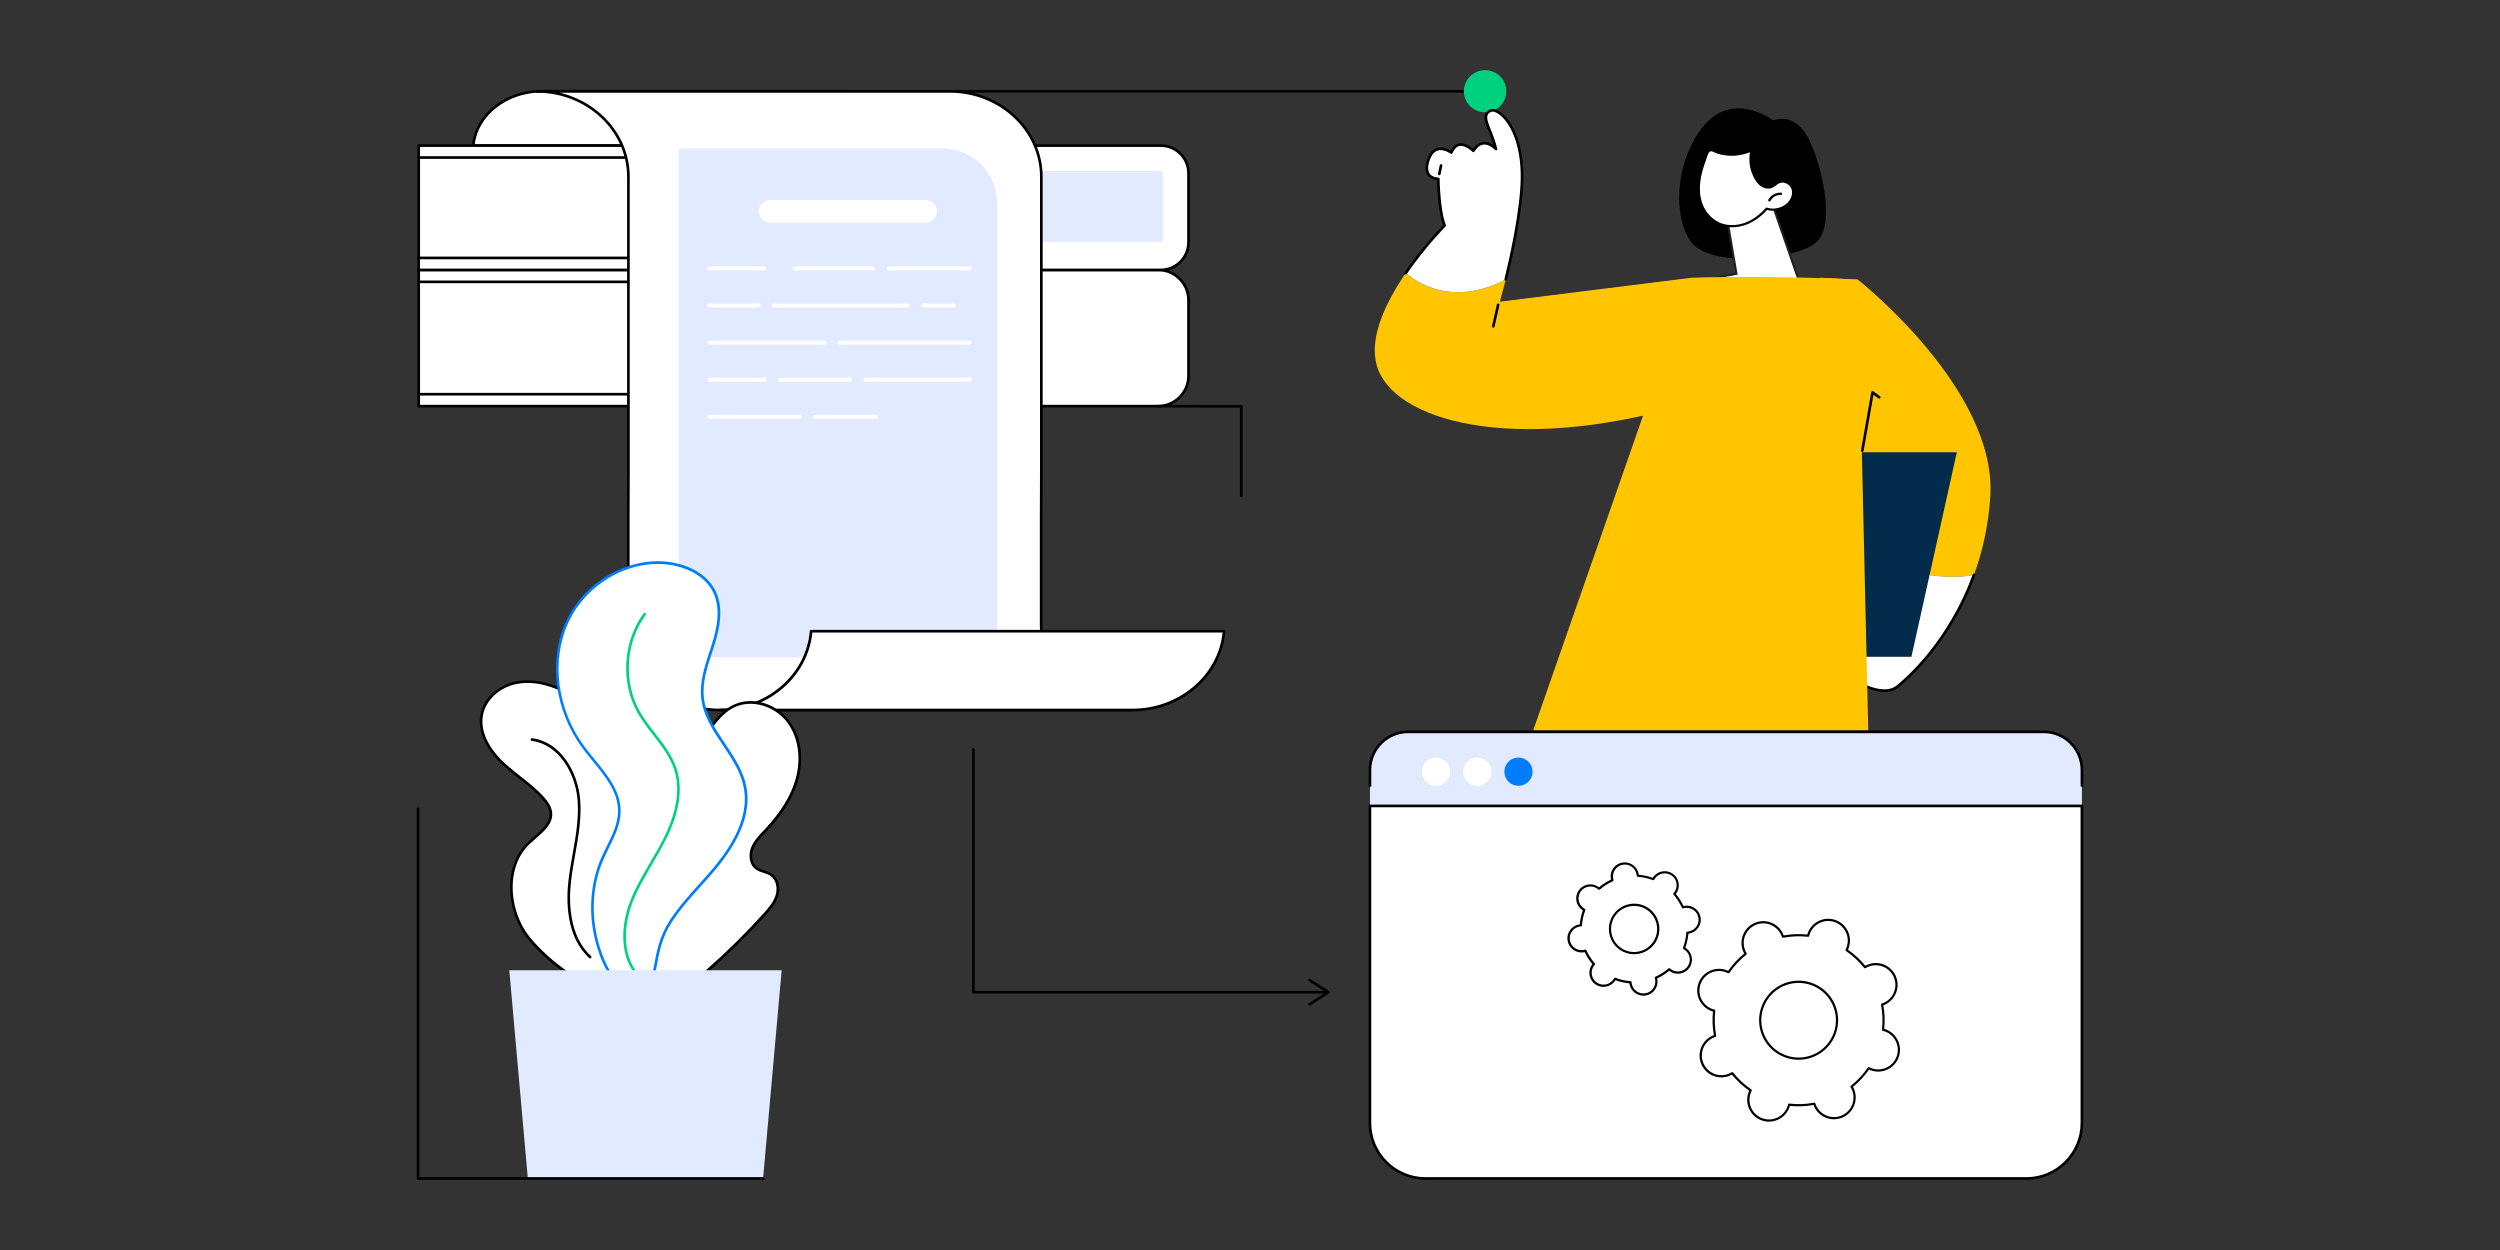
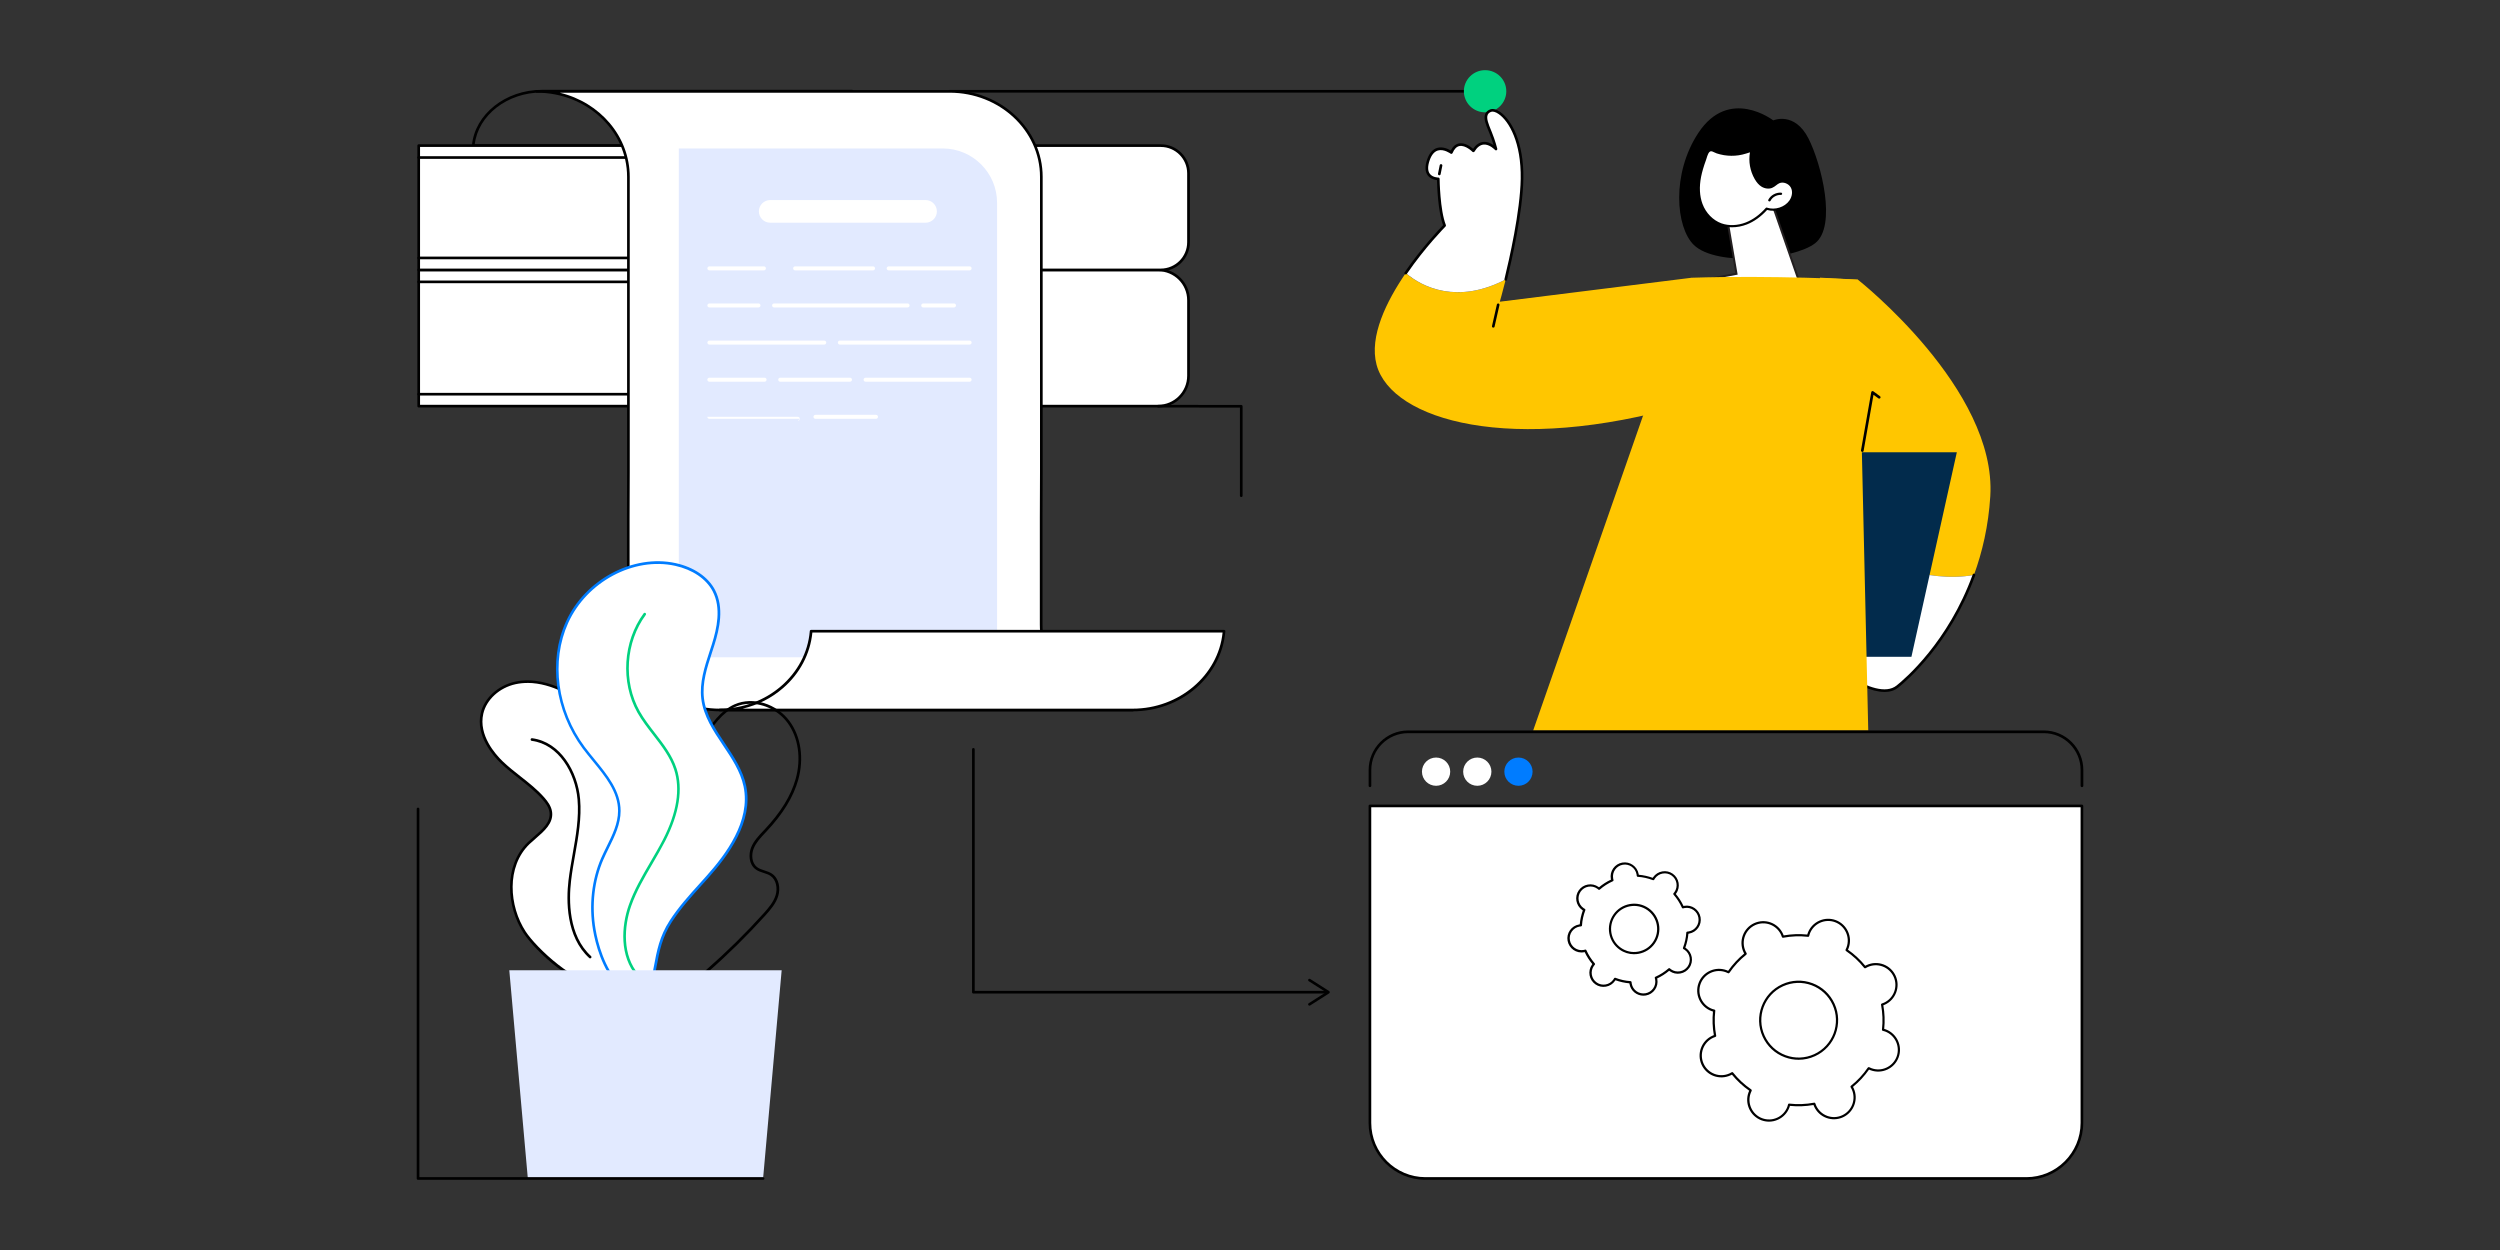
<svg xmlns="http://www.w3.org/2000/svg" id="Layer_1" data-name="Layer 1" viewBox="0 0 600 300">
  <rect x="0" y="0" width="600" height="300" fill="#333333" stroke="none" />
  <defs>
    <style> .cls-1 { fill: #00d17f; } .cls-2 { fill: #022b4c; } .cls-3 { fill: #007cff; } .cls-4, .cls-5 { fill: #fff; } .cls-6 { fill: #ffc600; } .cls-7 { fill: #e2eaff; } .cls-5 { stroke: #231f20; stroke-miterlimit: 10; stroke-width: .5px; } </style>
  </defs>
  <path d="m406.53,58.8c-4.37-4.24-5.39-17.11,1.07-26.9,7.39-11.19,17.98-3.01,17.98-3.01,0,0,5.1-2.23,8.45,4.34,3.11,6.1,6.85,21.05,1.6,25.15-5.15,4.01-23.67,5.68-29.1.42Z" />
  <path class="cls-5" d="m414.48,52.31l2.27,13.4-5.39,1.01,20.58,1.25-8.01-23.09s-4.55,2.98-9.45,7.43Z" />
  <g>
    <g>
      <path class="cls-4" d="m407.97,42.39c-.43,2.21-.44,4.54.35,6.66.8,2.12,2.47,4.01,4.71,4.81,1.94.7,4.16.53,6.07-.22,1.92-.75,3.55-2.05,4.88-3.54,2.05.68,4.54-.11,5.72-1.83.68-.99.92-2.3.36-3.36-.56-1.05-2.02-1.68-3.15-1.18-.65.29-1.1.87-1.76,1.13-.73.29-1.61.12-2.27-.3-.66-.42-1.14-1.05-1.51-1.7-1.19-2.07-1.55-4.55-.98-6.84-.05.22-1.28.54-1.5.61-.55.17-1.12.3-1.69.39-1.13.16-2.29.15-3.42-.03-.57-.09-1.14-.23-1.68-.41-.43-.14-1-.53-1.46-.54-.97-.01-1.26,1.65-1.49,2.29-.49,1.33-.92,2.68-1.19,4.06Z" />
      <path d="m412.93,54.12c-2.18-.78-4-2.64-4.88-4.98-.74-1.97-.86-4.26-.36-6.8.24-1.21.62-2.51,1.2-4.1.04-.11.08-.24.13-.4.25-.83.62-2.07,1.63-2.07h.01c.37,0,.75.19,1.09.35.17.08.33.16.46.2.53.18,1.08.31,1.64.4,1.1.18,2.22.19,3.32.03.56-.08,1.11-.21,1.64-.38.03-.01.08-.03.15-.05.82-.24,1.1-.36,1.18-.43.06-.11.19-.17.33-.15.16.03.25.18.22.33-.55,2.22-.2,4.65.95,6.65.44.76.89,1.27,1.42,1.61.64.4,1.4.51,1.99.27.3-.12.57-.32.85-.54.28-.21.56-.43.91-.59,1.23-.54,2.88.07,3.53,1.31.57,1.07.42,2.46-.38,3.62-1.2,1.75-3.75,2.6-5.86,1.99-1.48,1.62-3.11,2.79-4.86,3.48-1.16.45-2.37.68-3.55.68-.96,0-1.89-.15-2.74-.46Zm11.15-4.28c1.91.64,4.27-.12,5.38-1.72.68-.99.82-2.2.35-3.09-.51-.97-1.83-1.47-2.76-1.06-.28.12-.52.31-.78.51-.3.23-.61.47-.99.62-.77.3-1.74.18-2.54-.32-.61-.39-1.12-.96-1.61-1.8-1.12-1.94-1.52-4.24-1.14-6.42-.22.08-.5.17-.85.27-.06.02-.11.03-.14.04-.56.18-1.14.31-1.74.4-1.16.17-2.35.16-3.51-.03-.59-.1-1.17-.24-1.73-.42-.17-.06-.34-.14-.53-.23-.28-.14-.61-.29-.84-.29h0c-.57,0-.88,1.05-1.07,1.67-.05.16-.09.31-.14.43-.57,1.56-.94,2.84-1.18,4.03-.48,2.45-.36,4.64.34,6.52.82,2.19,2.52,3.92,4.54,4.65,1.76.63,3.89.55,5.86-.22,1.71-.67,3.32-1.84,4.77-3.47.06-.06.14-.1.22-.1.03,0,.07,0,.1.02Z" />
    </g>
    <g>
      <path class="cls-4" d="m427.44,46.52c-1.14-.05-2.28.59-2.77,1.56l2.77-1.56Z" />
      <path d="m424.67,48.35c.11,0,.21-.06.26-.16.44-.88,1.46-1.45,2.49-1.41.16,0,.3-.11.3-.26,0-.15-.12-.28-.28-.29-1.26-.06-2.51.65-3.05,1.72-.07.14,0,.3.14.36.04.02.08.03.12.03Z" />
    </g>
  </g>
  <path d="m351.33,22.22h-123.39c-.18,0-.32-.14-.32-.32s.14-.32.32-.32h123.39c.18,0,.32.14.32.32s-.14.32-.32.32Z" />
  <ellipse class="cls-1" cx="356.42" cy="21.9" rx="5.09" ry="5.06" />
  <g>
    <g>
      <g>
        <path class="cls-6" d="m473.75,137.99c2.01-5.51,3.48-11.8,3.92-18.86,1.61-25.77-31.78-52.01-31.78-52.01l-9.1-.48,9.1,59.9-1.43,4.9c5.48,2.98,17.8,8.63,29.29,6.55Z" />
        <path class="cls-4" d="m444.46,131.44l-7.67,26.2s13.14,11.46,18.58,7.14c3.95-3.14,13.06-12.2,18.38-26.79-11.5,2.08-23.81-3.57-29.29-6.55Z" />
        <path d="m452.28,166.07c-6.22,0-15.24-7.8-15.7-8.19-.13-.12-.15-.32-.03-.45s.32-.15.45-.03c.13.11,13,11.24,18.17,7.13,2.01-1.6,12.36-10.42,18.28-26.65.06-.17.24-.25.41-.19.17.06.25.24.19.41-5.98,16.39-16.45,25.31-18.48,26.93-.93.74-2.05,1.05-3.29,1.05Z" />
      </g>
      <polygon class="cls-2" points="403.11 157.64 458.74 157.64 469.64 108.54 414 108.54 403.11 157.64" />
    </g>
    <path class="cls-6" d="m367.96,175.31c12.32-35.3,24.65-70.6,36.97-105.91.32-.91.64-1.83.96-2.74,19.46-.64,40.01.46,40.01.46l2.48,108.19h-80.42Z" />
    <path d="m446.96,108.45s-.04,0-.06,0c-.17-.03-.29-.2-.26-.37l2.46-13.96c.02-.11.09-.2.2-.24.1-.04.22-.03.31.04l1.59,1.17c.14.1.17.31.07.45-.1.14-.31.17-.45.07l-1.18-.86-2.37,13.45c-.03.16-.16.27-.32.27Z" />
    <g>
      <path class="cls-6" d="m405.89,66.67l-45.94,5.74s.62-2.11,1.43-5.36c-11.5,6.04-20.05,1.92-23.99-1.52-4.61,6.73-8.84,15.23-7.01,22.02,3.61,13.38,32.44,21.65,74.18,9.59l5.95-27.42-4.63-3.04Z" />
      <g>
        <path class="cls-4" d="m361.39,67.04c1.54-6.13,3.78-16.31,3.91-24.13.2-11.97-5.48-17.17-7.54-16.38-2.06.79-.85,3.2,0,5.29.85,2.1,1.29,3.92,1.29,3.92,0,0-3.09-3.42-5.42.45,0,0-3.59-3.64-5.29.4,0,0-3.87-2.93-5.49,1.73-1.63,4.66,2.36,4.59,2.36,4.59,0,0,.07,7.56,1.52,11.19,0,0-4.85,4.88-9.33,11.42,3.94,3.44,12.49,7.57,23.99,1.52Z" />
        <path d="m361.39,67.36s-.05,0-.08,0c-.17-.04-.28-.22-.24-.39,1.13-4.63,3.77-16.25,3.9-24.06.14-8.64-2.76-13.77-5.29-15.54-.71-.5-1.39-.69-1.81-.53-.41.16-.68.39-.82.71-.37.86.22,2.28.78,3.65.07.17.14.35.21.52.85,2.09,1.3,3.95,1.31,3.97.03.14-.03.29-.16.36-.13.07-.29.04-.39-.07-.01-.01-1.31-1.42-2.75-1.28-.81.08-1.54.64-2.16,1.67-.05.08-.14.14-.24.15-.1.01-.2-.02-.27-.09-.02-.02-1.66-1.66-3.11-1.38-.68.13-1.24.7-1.65,1.68-.04.09-.12.16-.21.19-.1.03-.2,0-.28-.05-.02-.01-1.59-1.18-3.04-.75-.85.26-1.51,1.04-1.96,2.32-.5,1.44-.5,2.53.01,3.24.67.93,2.03.93,2.04.93.09,0,.17.03.23.09.06.06.1.14.1.23,0,.07.09,7.54,1.5,11.07.05.12.02.25-.07.35-.05.05-4.88,4.93-9.3,11.38-.1.15-.3.18-.45.08-.15-.1-.18-.3-.08-.45,4.02-5.86,8.38-10.44,9.23-11.32-1.24-3.32-1.43-9.37-1.46-10.81-.53-.06-1.6-.28-2.25-1.17-.64-.89-.68-2.18-.1-3.83.52-1.49,1.32-2.41,2.38-2.73,1.33-.4,2.67.26,3.28.63.49-.98,1.14-1.55,1.96-1.71,1.39-.27,2.8.77,3.4,1.29.69-1.01,1.51-1.56,2.44-1.65.97-.1,1.85.35,2.46.77-.21-.72-.55-1.76-1-2.87-.07-.17-.14-.34-.21-.51-.62-1.49-1.26-3.03-.78-4.14.21-.48.6-.83,1.18-1.05.64-.25,1.5-.03,2.41.6,2.66,1.86,5.71,7.19,5.56,16.08-.13,7.87-2.78,19.55-3.92,24.2-.04.15-.17.24-.31.24Z" />
        <path d="m345.43,42.06s-.04,0-.06,0c-.17-.04-.29-.2-.25-.38l.41-2.03c.04-.17.2-.29.38-.25.17.04.29.2.25.38l-.41,2.03c-.03.15-.16.26-.31.26Z" />
      </g>
      <path d="m358.39,78.63s-.05,0-.07,0c-.17-.04-.28-.21-.24-.38l1.17-5.17c.04-.17.21-.28.38-.24.17.04.28.21.24.38l-1.17,5.17c-.03.15-.17.25-.31.25Z" />
    </g>
  </g>
  <g>
-     <path class="cls-7" d="m490.51,175.63h-152.57c-5.06,0-9.15,4.1-9.15,9.15v83.48c0,8.05,6.52,14.57,14.57,14.57h141.73c8.05,0,14.57-6.52,14.57-14.57v-83.48c0-5.06-4.1-9.15-9.15-9.15Z" />
    <g>
      <path class="cls-4" d="m328.79,193.42h170.88v76.44c0,7.16-5.81,12.98-12.98,12.98h-144.93c-7.16,0-12.98-5.81-12.98-12.98v-76.44h0Z" />
      <path d="m486.32,283.16h-144.2c-7.53,0-13.66-6.13-13.66-13.66v-76.07c0-.18.14-.32.32-.32h170.88c.18,0,.32.14.32.32v76.07c0,7.53-6.13,13.66-13.66,13.66Zm-157.22-89.41v75.75c0,7.18,5.84,13.02,13.02,13.02h144.2c7.18,0,13.02-5.84,13.02-13.02v-75.75h-170.24Z" />
    </g>
    <path d="m499.66,188.91c-.18,0-.32-.14-.32-.32v-3.8c0-4.87-3.96-8.83-8.83-8.83h-152.57c-4.87,0-8.83,3.96-8.83,8.83v3.8c0,.18-.14.32-.32.32s-.32-.14-.32-.32v-3.8c0-5.22,4.25-9.48,9.48-9.48h152.57c5.22,0,9.48,4.25,9.48,9.48v3.8c0,.18-.14.32-.32.32Z" />
    <g>
      <circle class="cls-4" cx="344.66" cy="185.2" r="3.39" />
      <circle class="cls-4" cx="354.55" cy="185.2" r="3.39" />
      <circle class="cls-3" cx="364.43" cy="185.2" r="3.39" />
    </g>
  </g>
  <g>
    <g>
-       <path class="cls-4" d="m188.05,34.95c.66-7.31,7.78-13.07,16.47-13.07h-74.47c-8.69,0-15.81,5.76-16.47,13.07h74.47Z" />
      <path d="m188.05,35.27h-74.47c-.09,0-.18-.04-.24-.1-.06-.07-.09-.16-.08-.25.68-7.49,8.05-13.36,16.79-13.36h74.47c.18,0,.32.14.32.32s-.14.32-.32.32c-8.41,0-15.5,5.61-16.15,12.78-.02.17-.15.29-.32.29Zm-74.12-.64h73.83c.67-5.89,5.5-10.74,11.83-12.43h-69.54c-8.27,0-15.27,5.43-16.11,12.43Z" />
    </g>
    <g>
      <g>
        <path class="cls-4" d="m100.49,97.47h177.48c4.02,0,7.28-3.26,7.28-7.28v-18.13c0-4.02-3.26-7.28-7.28-7.28H100.49s0,32.69,0,32.69Z" />
        <path d="m277.96,97.79H100.49c-.18,0-.32-.14-.32-.32v-32.69c0-.09.03-.17.09-.23.06-.06.14-.09.23-.09h177.48c4.19,0,7.6,3.41,7.6,7.6v18.13c0,4.19-3.41,7.6-7.6,7.6Zm-177.16-.64h177.16c3.84,0,6.96-3.12,6.96-6.96v-18.13c0-3.84-3.12-6.96-6.96-6.96H100.81s0,32.05,0,32.05Z" />
      </g>
      <path d="m207.56,94.93h-107.08c-.18,0-.32-.14-.32-.32s.14-.32.32-.32h107.08c3.08,0,5.59-2.51,5.59-5.59v-15.15c0-3.08-2.51-5.59-5.59-5.59h-107.08c-.18,0-.32-.14-.32-.32s.14-.32.32-.32h107.08c3.43,0,6.23,2.79,6.23,6.23v15.15c0,3.43-2.79,6.23-6.23,6.23Z" />
      <path d="m206.72,74.68h-27.82c-.18,0-.32-.14-.32-.32s.14-.32.32-.32h27.82c.18,0,.32.14.32.32s-.14.32-.32.32Z" />
      <path d="m198.14,88.24h-39.25c-.18,0-.32-.14-.32-.32s.14-.32.32-.32h39.25c.18,0,.32.14.32.32s-.14.32-.32.32Z" />
    </g>
    <g>
      <g>
        <path class="cls-4" d="m100.49,64.78h178.12c3.67,0,6.64-2.97,6.64-6.64v-16.55c0-3.67-2.97-6.64-6.64-6.64H100.49s0,29.83,0,29.83Z" />
        <path d="m278.6,65.1H100.49c-.18,0-.32-.14-.32-.32v-29.83c0-.18.14-.32.32-.32h178.12c3.84,0,6.96,3.12,6.96,6.96v16.55c0,3.84-3.12,6.96-6.96,6.96Zm-177.79-.64h177.79c3.48,0,6.32-2.84,6.32-6.32v-16.55c0-3.48-2.84-6.32-6.32-6.32H100.81v29.19Z" />
      </g>
      <path d="m207.56,62.23h-107.08c-.18,0-.32-.14-.32-.32s.14-.32.32-.32h107.08c3.08,0,5.59-2.51,5.59-5.59v-12.29c0-3.08-2.51-5.59-5.59-5.59h-107.08c-.18,0-.32-.14-.32-.32s.14-.32.32-.32h107.08c3.43,0,6.23,2.79,6.23,6.23v12.29c0,3.43-2.79,6.23-6.23,6.23Z" />
-       <rect class="cls-7" x="227.93" y="41.04" width="51.16" height="16.97" />
    </g>
    <g>
      <g>
        <path class="cls-4" d="m128.84,21.93c12.14,0,21.98,9.19,21.98,20.52v70.86l-.04,10.98v25.59c0,11.33,9.84,20.52,21.98,20.52h99.1c-12.14,0-21.98-9.19-21.98-20.52v-25.59l.04-10.98V42.45c0-11.33-9.84-20.52-21.98-20.52h-99.1Z" />
        <path d="m271.86,170.72h-99.1c-12.3,0-22.3-9.35-22.3-20.84v-25.59l.04-10.98V42.45c0-11.14-9.72-20.2-21.66-20.2-.18,0-.32-.14-.32-.32s.14-.32.32-.32h99.1c12.3,0,22.3,9.35,22.3,20.84v70.86l-.04,10.98v25.59c0,11.14,9.72,20.2,21.66,20.2.18,0,.32.14.32.32s-.14.32-.32.32ZM134.34,22.25c9.65,2.3,16.8,10.48,16.8,20.2v70.86l-.04,10.98v25.59c0,11.14,9.72,20.2,21.66,20.2h93.6c-9.65-2.3-16.8-10.48-16.8-20.2v-25.59l.04-10.98V42.45c0-11.14-9.72-20.2-21.66-20.2h-93.6Z" />
      </g>
      <path class="cls-7" d="m162.91,35.63h76.38v122.11h-63.33c-7.2,0-13.05-5.85-13.05-13.05V35.63h0Z" transform="translate(402.21 193.37) rotate(180)" />
      <g>
        <path class="cls-4" d="m172.76,170.4c11.56,0,21.03-8.33,21.91-18.91h99.1c-.88,10.58-10.36,18.91-21.91,18.91h-99.1Z" />
        <path d="m271.86,170.72h-99.1c-.18,0-.32-.14-.32-.32s.14-.32.32-.32c11.24,0,20.73-8.18,21.59-18.62.01-.17.15-.29.32-.29h99.1c.09,0,.18.04.24.1.06.07.09.15.08.24-.43,5.22-2.94,10.06-7.06,13.64-4.14,3.59-9.52,5.57-15.17,5.57Zm-93.59-.64h93.59c11.12,0,20.51-8,21.56-18.27h-98.45c-.5,5.11-2.99,9.84-7.04,13.34-2.76,2.4-6.08,4.07-9.66,4.92Z" />
      </g>
      <path class="cls-4" d="m222.13,53.45h-37.28c-1.5,0-2.72-1.22-2.72-2.72s1.22-2.72,2.72-2.72h37.28c1.5,0,2.72,1.22,2.72,2.72s-1.22,2.72-2.72,2.72Z" />
      <path class="cls-4" d="m232.71,64.89h-19.43c-.27,0-.48-.22-.48-.48s.22-.48.48-.48h19.43c.27,0,.48.22.48.48s-.22.48-.48.48Z" />
      <path class="cls-4" d="m209.53,64.89h-18.7c-.27,0-.48-.22-.48-.48s.22-.48.48-.48h18.7c.27,0,.48.22.48.48s-.22.48-.48.48Z" />
      <path class="cls-4" d="m183.34,64.89h-13.09c-.27,0-.48-.22-.48-.48s.22-.48.48-.48h13.09c.27,0,.48.22.48.48s-.22.48-.48.48Z" />
      <path class="cls-4" d="m228.96,73.79h-7.39c-.27,0-.48-.22-.48-.48s.22-.48.48-.48h7.39c.27,0,.48.22.48.48s-.22.48-.48.48Z" />
      <path class="cls-4" d="m217.82,73.79h-32.04c-.27,0-.48-.22-.48-.48s.22-.48.48-.48h32.04c.27,0,.48.22.48.48s-.22.48-.48.48Z" />
      <path class="cls-4" d="m182.04,73.79h-11.79c-.27,0-.48-.22-.48-.48s.22-.48.48-.48h11.79c.27,0,.48.22.48.48s-.22.48-.48.48Z" />
      <path class="cls-4" d="m232.71,82.7h-31.15c-.27,0-.48-.22-.48-.48s.22-.48.48-.48h31.15c.27,0,.48.22.48.48s-.22.48-.48.48Z" />
      <path class="cls-4" d="m197.82,82.7h-27.57c-.27,0-.48-.22-.48-.48s.22-.48.48-.48h27.57c.27,0,.48.22.48.48s-.22.48-.48.48Z" />
      <path class="cls-4" d="m232.71,91.61h-24.97c-.27,0-.48-.22-.48-.48s.22-.48.48-.48h24.97c.27,0,.48.22.48.48s-.22.48-.48.48Z" />
      <path class="cls-4" d="m204,91.61h-16.75c-.27,0-.48-.22-.48-.48s.22-.48.48-.48h16.75c.27,0,.48.22.48.48s-.22.48-.48.48Z" />
      <path class="cls-4" d="m183.5,91.61h-13.26c-.27,0-.48-.22-.48-.48s.22-.48.48-.48h13.26c.27,0,.48.22.48.48s-.22.48-.48.48Z" />
      <path class="cls-4" d="m210.24,100.52h-14.53c-.27,0-.48-.22-.48-.48s.22-.48.48-.48h14.53c.27,0,.48.22.48.48s-.22.48-.48.48Z" />
-       <path class="cls-4" d="m191.96,100.52h-21.72c-.27,0-.48-.22-.48-.48s.22-.48.48-.48h21.72c.27,0,.48.22.48.48s-.22.48-.48.48Z" />
+       <path class="cls-4" d="m191.96,100.52h-21.72c-.27,0-.48-.22-.48-.48h21.72c.27,0,.48.22.48.48s-.22.48-.48.48Z" />
    </g>
  </g>
  <g>
    <path d="m318.39,238.45h-84.78c-.18,0-.32-.14-.32-.32v-58.29c0-.18.14-.32.32-.32s.32.14.32.32v57.97h84.46c.18,0,.32.14.32.32s-.14.32-.32.32Z" />
    <path d="m314,241.21c-.1-.15-.05-.35.1-.44l4.14-2.64-4.14-2.64c-.15-.1-.19-.29-.1-.44.1-.15.3-.19.44-.1l4.56,2.91c.09.06.15.16.15.27s-.06.21-.15.27l-4.56,2.91c-.05.03-.11.05-.17.05-.11,0-.21-.05-.27-.15Z" />
  </g>
  <path d="m297.9,119.29c-.18,0-.32-.14-.32-.32v-21.14l-19.62-.03c-.18,0-.32-.14-.32-.32,0-.18.14-.32.32-.32h0l19.94.03c.18,0,.32.14.32.32v21.46c0,.18-.14.32-.32.32Z" />
  <g>
    <g>
      <g>
        <g>
-           <path class="cls-4" d="m183.48,219.46c1.23-1.37,2.48-2.81,3-4.57.53-1.76.13-3.94-1.39-4.96-1.08-.73-2.53-.77-3.57-1.56-1.41-1.07-1.6-3.22-.93-4.86.66-1.65,1.97-2.93,3.19-4.22,3.3-3.52,6.18-7.57,7.49-12.21,1.31-4.64.85-9.94-2.02-13.82-2.87-3.87-8.39-5.86-12.8-3.93-3.26,1.42-5.4,4.55-7.36,7.52-4.94,7.49-9.9,15.02-13.65,23.17-3.75,8.15-6.26,17.02-6.04,25.99.08,3.26.56,6.6,2.12,9.47,1.57,2.86,4.39,5.19,7.64,5.48,5.26.46,7.28-5.06,10.62-7.98,4.82-4.23,9.4-8.74,13.69-13.49Z" />
          <path d="m159.78,241.29c-.21,0-.42,0-.65-.03-3.12-.27-6.14-2.44-7.9-5.64-1.37-2.51-2.06-5.56-2.16-9.61-.21-8.14,1.83-16.93,6.07-26.13,3.77-8.19,8.8-15.83,13.67-23.21,1.8-2.73,4.04-6.13,7.5-7.64,4.39-1.92,10.07-.18,13.19,4.04,2.74,3.7,3.51,8.97,2.07,14.1-1.16,4.11-3.63,8.15-7.56,12.34l-.35.37c-1.08,1.14-2.19,2.32-2.77,3.75-.59,1.47-.5,3.48.83,4.49.5.38,1.11.57,1.75.78.61.2,1.24.4,1.8.77,1.78,1.2,2.04,3.6,1.52,5.32-.53,1.79-1.76,3.24-3.07,4.7-4.31,4.77-8.92,9.32-13.72,13.52-.97.85-1.86,1.96-2.71,3.03-1.98,2.49-4.03,5.06-7.5,5.06Zm20.29-72.38c-1.22,0-2.41.23-3.51.7-3.28,1.43-5.46,4.74-7.22,7.4-4.86,7.36-9.88,14.98-13.62,23.13-4.19,9.11-6.21,17.81-6.01,25.85.1,3.94.76,6.91,2.08,9.32,1.65,3.02,4.48,5.06,7.39,5.31,3.52.3,5.5-2.17,7.59-4.79.87-1.09,1.77-2.23,2.79-3.12,4.78-4.19,9.38-8.72,13.67-13.47,1.26-1.4,2.44-2.79,2.93-4.45.46-1.55.18-3.63-1.27-4.6-.48-.32-1.04-.5-1.64-.69-.67-.21-1.36-.43-1.94-.88-1.58-1.2-1.72-3.54-1.04-5.24.62-1.54,1.78-2.77,2.9-3.95l.35-.37c3.86-4.11,6.29-8.06,7.42-12.08,1.39-4.94.66-10-1.97-13.54-2.12-2.86-5.61-4.53-8.91-4.53Zm3.4,50.56h0,0Z" />
        </g>
        <g>
          <g>
            <path class="cls-4" d="m125.91,223.75c-4.24-6.49-4.6-16.04.99-21.41,2.29-2.2,5.69-4.26,5.3-7.41-.15-1.23-.9-2.3-1.71-3.23-2.91-3.34-6.82-5.65-10.01-8.71-3.2-3.06-5.78-7.44-4.8-11.76.84-3.72,4.27-6.51,7.99-7.33,3.73-.82,7.66.06,11.12,1.67,10.39,4.84,16.85,15.84,19.03,27.08,2.18,11.25.7,22.85-1.04,34.18-.39,2.54-.83,5.18-2.29,7.3-5.92,8.61-20.97-4.85-24.58-10.38Z" />
            <path d="m145.17,237.26s-.07,0-.1,0c-6.99-.08-16.5-8.85-19.43-13.33-4.11-6.29-4.85-16.17,1.03-21.82.47-.45.99-.9,1.49-1.33,1.97-1.7,4-3.46,3.72-5.8-.15-1.21-.95-2.27-1.64-3.06-1.67-1.92-3.72-3.53-5.7-5.09-1.45-1.14-2.94-2.31-4.29-3.6-1.88-1.8-6.13-6.59-4.89-12.06.82-3.62,4.13-6.66,8.24-7.57,4.31-.95,8.53.4,11.32,1.7,9.58,4.46,16.76,14.67,19.21,27.31,2.18,11.23.75,22.63-1.04,34.29-.35,2.31-.8,5.18-2.34,7.43-1.34,1.95-3.22,2.94-5.59,2.94Zm-18.56-73.35c-.94,0-1.9.09-2.87.3-3.87.85-6.98,3.7-7.75,7.09-1.17,5.16,2.9,9.73,4.7,11.46,1.33,1.27,2.81,2.44,4.24,3.56,2.01,1.58,4.08,3.21,5.79,5.17.74.86,1.62,2.02,1.79,3.4.33,2.68-1.84,4.55-3.93,6.36-.52.45-1.01.87-1.47,1.31-5.64,5.42-4.91,14.94-.94,21.01,2.52,3.86,12,12.96,18.9,13.04,2.18.02,3.92-.87,5.15-2.67,1.46-2.13,1.87-4.8,2.23-7.16,1.78-11.6,3.2-22.94,1.04-34.07-2.41-12.44-9.46-22.48-18.85-26.85-2.07-.96-4.95-1.96-8.05-1.96Z" />
          </g>
          <path d="m141.65,230.02c-.08,0-.15-.03-.22-.08-5.64-5.12-5.55-13.85-5-18.6.25-2.13.63-4.28,1-6.36.76-4.3,1.55-8.74,1.17-13.12-.55-6.34-4.5-13.21-10.97-14.05-.18-.02-.3-.18-.28-.36.02-.18.19-.3.36-.28,6.81.89,10.95,8.03,11.52,14.63.39,4.47-.41,8.95-1.18,13.29-.37,2.07-.75,4.21-.99,6.32-.54,4.62-.63,13.12,4.79,18.05.13.12.14.32.02.45-.06.07-.15.1-.24.1Z" />
        </g>
        <g>
          <g>
            <path class="cls-4" d="m144.57,206.09c1.64-3.75,4.09-7.37,4.08-11.46,0-5.93-5.02-10.41-8.55-15.17-6.34-8.52-8.38-20.44-4-30.11,4.38-9.67,15.61-16.14,25.99-13.87,3.76.82,7.46,2.88,9.24,6.29,2.05,3.93,1.15,8.71-.17,12.94-1.32,4.23-3.05,8.53-2.53,12.93.92,7.8,8.55,13.36,10.15,21.05,1.66,7.99-3.57,15.69-9,21.78-3.06,3.43-6.29,6.78-8.79,10.66-2.87,4.44-3.21,8.41-4.21,13.41-1.07,5.32-4.64,5.94-8.13,2.12-3.3-3.62-5.18-8.77-6-13.52-.98-5.71-.4-11.72,1.92-17.04Z" />
            <path class="cls-3" d="m152.93,239.42c-1.43,0-3-.88-4.53-2.55-4-4.37-5.52-10.45-6.08-13.69-1.01-5.91-.32-12.02,1.95-17.23.41-.93.87-1.87,1.32-2.78,1.35-2.73,2.74-5.55,2.74-8.56,0-4.54-3.08-8.29-6.06-11.92-.82-1-1.66-2.03-2.43-3.06-6.73-9.05-8.31-21-4.03-30.43,4.58-10.11,16.16-16.29,26.35-14.05,4.37.96,7.82,3.31,9.46,6.46,2.2,4.23,1.08,9.27-.15,13.18-.19.61-.39,1.22-.59,1.83-1.17,3.57-2.37,7.27-1.93,10.97.47,4.01,2.82,7.52,5.09,10.9,2.1,3.14,4.28,6.4,5.05,10.12,1.79,8.63-4.32,16.72-9.07,22.06-.52.58-1.04,1.16-1.57,1.74-2.52,2.79-5.13,5.68-7.2,8.88-2.37,3.67-2.99,7.03-3.71,10.93-.14.77-.29,1.55-.45,2.37-.52,2.59-1.68,4.26-3.27,4.7-.29.08-.58.12-.88.12Zm-8.37-33.34l.29.13c-2.22,5.09-2.89,11.08-1.9,16.86.54,3.16,2.03,9.11,5.92,13.36,1.68,1.84,3.37,2.64,4.77,2.25,1.34-.37,2.34-1.87,2.81-4.21.16-.81.31-1.59.45-2.36.73-3.96,1.37-7.39,3.81-11.16,2.09-3.24,4.72-6.15,7.26-8.96.52-.58,1.05-1.16,1.56-1.74,4.66-5.23,10.66-13.15,8.92-21.5-.75-3.6-2.89-6.8-4.96-9.89-2.31-3.45-4.7-7.02-5.19-11.19-.45-3.84.77-7.6,1.96-11.24.2-.61.4-1.22.59-1.82,1.19-3.8,2.28-8.67.19-12.69-1.55-2.98-4.84-5.21-9.03-6.13-9.91-2.17-21.16,3.84-25.63,13.69-4.18,9.23-2.63,20.92,3.96,29.79.76,1.02,1.6,2.04,2.41,3.03,3.05,3.72,6.2,7.56,6.2,12.33,0,3.16-1.42,6.05-2.8,8.84-.44.9-.9,1.83-1.3,2.75l-.29-.13Z" />
          </g>
          <path class="cls-1" d="m153.06,234.42c-.09,0-.18-.04-.24-.11-4.17-4.8-3.73-11.99-1.92-17.11,1.27-3.62,3.25-6.99,5.15-10.24,1.04-1.78,2.12-3.62,3.07-5.47,3.3-6.45,4.2-12.11,2.67-16.8-1-3.08-3.05-5.72-5.03-8.27-1.33-1.72-2.71-3.49-3.79-5.41-4.09-7.3-3.47-17.09,1.5-23.81.11-.14.31-.17.45-.07.14.11.17.31.07.45-4.83,6.53-5.43,16.03-1.46,23.11,1.05,1.88,2.42,3.63,3.73,5.33,2.01,2.6,4.1,5.28,5.13,8.46,1.58,4.86.66,10.68-2.71,17.29-.96,1.87-2.04,3.72-3.08,5.51-1.89,3.23-3.84,6.57-5.1,10.13-1.74,4.96-2.19,11.89,1.8,16.48.12.13.1.34-.03.45-.06.05-.14.08-.21.08Z" />
        </g>
      </g>
      <polygon class="cls-7" points="187.6 232.86 122.23 232.86 126.68 282.84 183.14 282.84 187.6 232.86" />
    </g>
    <path d="m183.14,283.16h-82.81c-.18,0-.32-.14-.32-.32v-88.69c0-.18.14-.32.32-.32s.32.14.32.32v88.37h82.49c.18,0,.32.14.32.32s-.14.32-.32.32Z" />
  </g>
  <g>
    <g>
      <path class="cls-4" d="m408.61,255.4c1.14,2.49,4.09,3.59,6.58,2.45.19-.09.36-.18.53-.29,1.28,1.61,2.77,2.99,4.43,4.12-.09.18-.18.36-.25.55-.96,2.57.35,5.43,2.92,6.39,2.57.96,5.43-.35,6.38-2.92.07-.19.13-.38.17-.58,1.99.23,4.02.16,6.04-.22.06.19.13.38.21.56,1.14,2.49,4.09,3.59,6.58,2.45,2.49-1.14,3.59-4.09,2.45-6.58-.09-.19-.18-.36-.29-.53,1.61-1.28,2.99-2.78,4.11-4.43.18.09.36.18.55.25,2.57.96,5.43-.35,6.38-2.92.96-2.57-.35-5.43-2.92-6.39-.19-.07-.38-.13-.58-.17.23-1.99.16-4.02-.22-6.04.19-.06.38-.13.56-.21,2.49-1.14,3.59-4.09,2.45-6.58-1.14-2.49-4.09-3.59-6.58-2.45-.19.09-.36.18-.53.29-1.28-1.61-2.77-2.99-4.43-4.12.09-.18.18-.36.25-.55.96-2.57-.35-5.43-2.92-6.39-2.57-.96-5.43.35-6.38,2.92-.07.19-.13.38-.17.58-1.99-.23-4.02-.16-6.04.22-.06-.19-.13-.38-.21-.56-1.14-2.49-4.09-3.59-6.58-2.45-2.49,1.14-3.59,4.09-2.45,6.58.09.19.18.36.29.53-1.61,1.28-2.99,2.78-4.11,4.43-.18-.09-.36-.18-.55-.25-2.57-.96-5.43.35-6.38,2.92-.96,2.57.35,5.43,2.92,6.39.19.07.38.13.58.17-.23,1.99-.16,4.02.22,6.04-.19.06-.38.13-.56.21-2.49,1.14-3.59,4.09-2.45,6.58Zm14.67-6.72c-2.12-4.63-.08-10.1,4.54-12.22,4.63-2.12,10.1-.08,12.22,4.55,2.12,4.63.08,10.1-4.54,12.22-4.63,2.12-10.1.08-12.22-4.55Z" />
      <path d="m424.56,269.2c-.62,0-1.23-.11-1.83-.33-2.7-1.01-4.09-4.03-3.08-6.73.04-.12.1-.24.16-.37-1.55-1.09-2.95-2.38-4.15-3.85-.12.07-.24.13-.36.18-1.27.58-2.69.63-4,.15-1.31-.49-2.35-1.46-2.93-2.73-1.2-2.62-.04-5.74,2.58-6.94.11-.05.24-.1.37-.15-.33-1.87-.4-3.77-.21-5.66-.14-.04-.26-.08-.38-.12-2.7-1.01-4.09-4.03-3.08-6.73.49-1.31,1.46-2.35,2.73-2.93,1.27-.58,2.69-.63,4-.15.12.04.24.1.37.16,1.09-1.55,2.38-2.95,3.85-4.15-.07-.12-.13-.24-.18-.36-1.2-2.62-.04-5.74,2.58-6.94,1.27-.58,2.69-.63,4-.15,1.31.49,2.35,1.46,2.93,2.73.05.11.1.24.15.37,1.87-.33,3.77-.4,5.66-.21.04-.14.08-.26.12-.38.49-1.31,1.46-2.35,2.73-2.93,1.27-.58,2.69-.63,4-.15,2.7,1.01,4.09,4.03,3.08,6.73-.04.12-.1.24-.16.37,1.55,1.09,2.95,2.38,4.15,3.85.12-.07.24-.13.36-.18,1.27-.58,2.69-.63,4-.15,1.31.49,2.35,1.46,2.93,2.73,1.2,2.62.04,5.74-2.58,6.94-.11.05-.24.1-.37.15.33,1.87.4,3.77.21,5.66.14.04.26.08.38.12,2.7,1.01,4.09,4.03,3.08,6.73-.49,1.31-1.46,2.35-2.73,2.93-1.27.58-2.69.63-4,.15-.12-.04-.24-.1-.37-.16-1.09,1.55-2.38,2.95-3.85,4.15.07.12.13.24.18.36,1.2,2.62.04,5.74-2.58,6.94-1.27.58-2.69.63-4,.15-1.31-.49-2.35-1.46-2.93-2.73-.05-.11-.1-.24-.15-.37-1.87.33-3.77.4-5.66.21-.04.14-.08.26-.12.38-.49,1.31-1.46,2.35-2.73,2.93-.69.32-1.43.48-2.18.48Zm-8.83-11.9c.08,0,.16.04.21.1,1.25,1.57,2.72,2.93,4.37,4.06.11.08.15.22.09.35-.1.19-.17.36-.23.52-.9,2.43.34,5.14,2.76,6.04,1.18.44,2.45.39,3.59-.13,1.14-.52,2.01-1.46,2.45-2.63.06-.16.11-.34.16-.55.03-.13.16-.22.29-.2,1.99.23,3.99.15,5.96-.22.13-.03.26.05.31.18.06.2.13.38.2.53.52,1.14,1.46,2.01,2.63,2.45,1.18.44,2.45.39,3.59-.13,2.35-1.08,3.39-3.87,2.31-6.23-.07-.16-.16-.32-.27-.5-.07-.12-.04-.27.06-.35,1.57-1.25,2.93-2.72,4.06-4.37.08-.11.23-.15.35-.09.19.1.36.17.52.23,1.18.44,2.45.39,3.59-.13,1.14-.52,2.01-1.46,2.45-2.63.9-2.43-.34-5.14-2.76-6.04-.16-.06-.34-.11-.55-.16-.13-.03-.22-.16-.2-.29.23-1.99.15-3.99-.22-5.96-.03-.13.05-.26.18-.31.2-.06.38-.13.53-.2,2.35-1.08,3.39-3.87,2.31-6.23-.52-1.14-1.46-2.01-2.63-2.45-1.18-.44-2.45-.39-3.59.13-.16.07-.32.16-.5.27-.12.07-.27.04-.35-.06-1.25-1.57-2.72-2.93-4.37-4.06-.11-.08-.15-.23-.09-.35.1-.19.17-.36.23-.52.9-2.43-.34-5.14-2.76-6.04-1.18-.44-2.45-.39-3.59.13-1.14.52-2.01,1.46-2.45,2.63-.06.16-.11.34-.16.55-.03.13-.16.22-.29.2-1.99-.23-3.99-.15-5.96.22-.13.03-.26-.05-.31-.18-.06-.2-.13-.38-.2-.53-.52-1.14-1.46-2.01-2.63-2.45-1.18-.44-2.45-.39-3.59.13-2.35,1.08-3.39,3.87-2.31,6.23.07.16.16.32.27.5.07.12.04.27-.06.35-1.57,1.25-2.93,2.72-4.06,4.37-.08.11-.23.15-.35.09-.19-.1-.36-.17-.52-.23-1.18-.44-2.45-.39-3.59.13-1.14.52-2.01,1.46-2.45,2.63-.9,2.43.34,5.14,2.76,6.04.16.06.34.11.55.16.13.03.22.16.2.29-.23,1.99-.15,3.99.22,5.96.03.13-.05.26-.18.31-.21.07-.38.13-.53.2-2.35,1.08-3.39,3.87-2.31,6.23.52,1.14,1.46,2.01,2.63,2.45,1.18.44,2.45.39,3.59-.13.16-.07.32-.16.5-.27.04-.03.09-.04.14-.04Zm15.94-2.95c-1.12,0-2.24-.2-3.31-.6-2.38-.88-4.26-2.64-5.32-4.95-2.18-4.76-.08-10.4,4.68-12.58,2.3-1.06,4.88-1.15,7.26-.27,2.38.88,4.26,2.64,5.32,4.95,2.18,4.76.08,10.4-4.68,12.58-1.26.58-2.6.87-3.94.87Zm-8.14-5.77c1,2.17,2.78,3.83,5.02,4.67,2.24.83,4.67.74,6.85-.25,4.49-2.05,6.47-7.38,4.41-11.87-1-2.17-2.78-3.83-5.02-4.67-2.24-.83-4.67-.74-6.85.25-4.49,2.05-6.47,7.38-4.41,11.87Z" />
    </g>
    <g>
      <path class="cls-4" d="m379.14,213.82c-.99,1.41-.64,3.36.77,4.35.11.07.21.14.32.2-.46,1.2-.73,2.45-.82,3.71-.13,0-.25.02-.38.04-1.7.3-2.83,1.92-2.53,3.62.3,1.7,1.92,2.83,3.62,2.53.13-.02.25-.05.37-.09.51,1.15,1.19,2.23,2.04,3.2-.08.09-.16.19-.24.3-.99,1.41-.64,3.36.77,4.35,1.41.99,3.36.64,4.34-.77.07-.11.14-.21.2-.32,1.2.46,2.45.74,3.71.82,0,.13.02.25.04.38.3,1.7,1.92,2.83,3.62,2.53,1.7-.3,2.83-1.92,2.53-3.62-.02-.13-.05-.25-.09-.37,1.15-.51,2.23-1.19,3.2-2.04.09.08.19.16.3.24,1.41.99,3.36.64,4.34-.77.99-1.41.64-3.36-.77-4.35-.11-.07-.21-.14-.32-.2.46-1.2.73-2.45.82-3.71.13,0,.25-.02.38-.04,1.7-.3,2.83-1.92,2.53-3.62-.3-1.7-1.92-2.83-3.62-2.53-.13.02-.25.05-.37.09-.51-1.15-1.19-2.23-2.04-3.2.08-.09.16-.19.24-.3.99-1.41.64-3.36-.77-4.35-1.41-.99-3.36-.64-4.34.77-.07.11-.14.21-.2.32-1.2-.46-2.45-.74-3.71-.82,0-.13-.02-.25-.04-.38-.3-1.7-1.92-2.83-3.62-2.53s-2.83,1.92-2.53,3.62c.02.13.05.25.09.37-1.15.51-2.23,1.19-3.2,2.04-.09-.08-.19-.16-.3-.24-1.41-.99-3.36-.64-4.34.77Zm8.31,5.82c1.83-2.62,5.45-3.26,8.07-1.43,2.62,1.84,3.26,5.45,1.43,8.07-1.83,2.62-5.45,3.26-8.07,1.43-2.62-1.84-3.26-5.45-1.43-8.07Z" />
      <path d="m394.42,238.97c-1.61,0-3.05-1.16-3.34-2.8,0-.06-.02-.11-.03-.17-1.14-.1-2.26-.35-3.34-.74-.03.05-.06.1-.1.15-.52.74-1.3,1.24-2.19,1.39-.89.16-1.79-.04-2.53-.56-1.53-1.07-1.91-3.19-.83-4.72.03-.05.07-.09.1-.14-.74-.88-1.36-1.85-1.84-2.88-.06.01-.12.03-.17.04-1.84.33-3.6-.91-3.93-2.75-.16-.89.04-1.79.56-2.53.52-.74,1.3-1.24,2.19-1.39.06,0,.11-.02.17-.03.1-1.14.35-2.26.74-3.34-.05-.03-.1-.06-.15-.1-1.53-1.07-1.91-3.19-.83-4.72.52-.74,1.3-1.24,2.19-1.39.89-.16,1.79.04,2.53.56.05.03.09.07.14.1.88-.74,1.84-1.36,2.88-1.84-.01-.06-.03-.12-.04-.17-.16-.89.04-1.79.56-2.53.52-.74,1.3-1.24,2.19-1.39,1.84-.32,3.6.91,3.93,2.75,0,.06.02.11.03.17,1.14.1,2.26.35,3.34.74.03-.05.06-.1.1-.15.52-.74,1.3-1.24,2.19-1.39.89-.16,1.79.04,2.53.56,1.53,1.07,1.91,3.19.83,4.72-.03.05-.07.09-.1.14.74.88,1.36,1.85,1.84,2.88.06-.01.12-.03.17-.04,1.84-.33,3.6.91,3.93,2.75.16.89-.04,1.79-.56,2.53-.52.74-1.3,1.24-2.19,1.39-.06,0-.11.02-.17.03-.1,1.14-.35,2.26-.74,3.34.05.03.1.06.15.1,1.53,1.07,1.91,3.19.83,4.72-.52.74-1.3,1.24-2.19,1.39-.89.16-1.79-.04-2.53-.56-.05-.03-.09-.07-.14-.1-.88.74-1.85,1.36-2.88,1.84.01.06.03.12.04.17.16.89-.04,1.79-.56,2.53-.52.74-1.3,1.24-2.19,1.39-.2.04-.4.05-.59.05Zm-6.82-4.32s.06,0,.1.02c1.17.45,2.39.72,3.63.8.14,0,.24.12.25.25,0,.13.02.24.04.35.27,1.55,1.76,2.59,3.3,2.31.75-.13,1.4-.55,1.84-1.17.44-.62.6-1.38.47-2.13-.02-.1-.04-.21-.08-.34-.04-.13.02-.27.15-.32,1.14-.51,2.19-1.18,3.13-2,.1-.09.26-.09.36,0,.1.09.18.16.27.22.62.44,1.38.6,2.13.47.75-.13,1.4-.55,1.84-1.17.9-1.29.59-3.07-.7-3.97-.09-.06-.18-.12-.3-.18-.12-.06-.17-.21-.12-.33.45-1.17.72-2.39.8-3.63,0-.14.12-.24.25-.25.13,0,.24-.02.34-.04.75-.13,1.4-.55,1.84-1.17.44-.62.6-1.38.47-2.13-.27-1.55-1.76-2.59-3.3-2.31-.1.02-.21.05-.34.08-.13.04-.27-.02-.32-.15-.51-1.14-1.18-2.19-2-3.14-.09-.1-.09-.26,0-.36.09-.1.16-.18.22-.27.9-1.29.59-3.07-.7-3.97-.62-.44-1.38-.6-2.13-.47-.75.13-1.4.55-1.84,1.17-.06.09-.12.18-.18.3-.06.12-.21.17-.33.12-1.17-.45-2.39-.72-3.63-.8-.14,0-.24-.12-.25-.25,0-.13-.02-.24-.04-.34-.27-1.55-1.76-2.59-3.3-2.31-.75.13-1.4.55-1.84,1.17-.44.62-.6,1.38-.47,2.13.02.1.05.21.08.34.04.13-.02.27-.15.32-1.14.51-2.19,1.18-3.13,2-.1.09-.26.09-.36,0-.1-.09-.18-.16-.27-.22-.62-.44-1.38-.6-2.13-.47-.75.13-1.4.55-1.84,1.17-.9,1.29-.59,3.07.7,3.97.09.06.18.12.3.18.12.06.17.21.12.33-.45,1.17-.72,2.39-.8,3.63,0,.14-.12.24-.25.25-.13,0-.24.02-.34.04-.75.13-1.4.55-1.84,1.17-.44.62-.6,1.38-.47,2.13.27,1.55,1.76,2.59,3.3,2.31.1-.02.21-.05.34-.08.13-.04.27.02.32.15.51,1.14,1.18,2.19,2,3.14.09.1.09.26,0,.36-.09.1-.16.19-.22.27-.9,1.29-.59,3.07.7,3.97.62.44,1.38.6,2.13.47.75-.13,1.4-.55,1.84-1.17.06-.09.12-.18.18-.3.05-.09.14-.14.24-.14Zm4.58-5.63c-1.23,0-2.43-.38-3.46-1.1-2.74-1.92-3.41-5.71-1.49-8.45.93-1.33,2.32-2.21,3.91-2.5,1.59-.28,3.2.07,4.53,1,2.74,1.92,3.41,5.71,1.49,8.45-.93,1.33-2.32,2.21-3.91,2.5-.36.06-.71.09-1.07.09Zm-4.52-9.24c-1.75,2.5-1.14,5.95,1.36,7.7,1.21.85,2.67,1.17,4.13.91,1.45-.26,2.72-1.06,3.56-2.27,1.75-2.5,1.14-5.95-1.36-7.7-1.21-.85-2.68-1.17-4.13-.91-1.45.26-2.72,1.06-3.56,2.27Z" />
    </g>
  </g>
</svg>